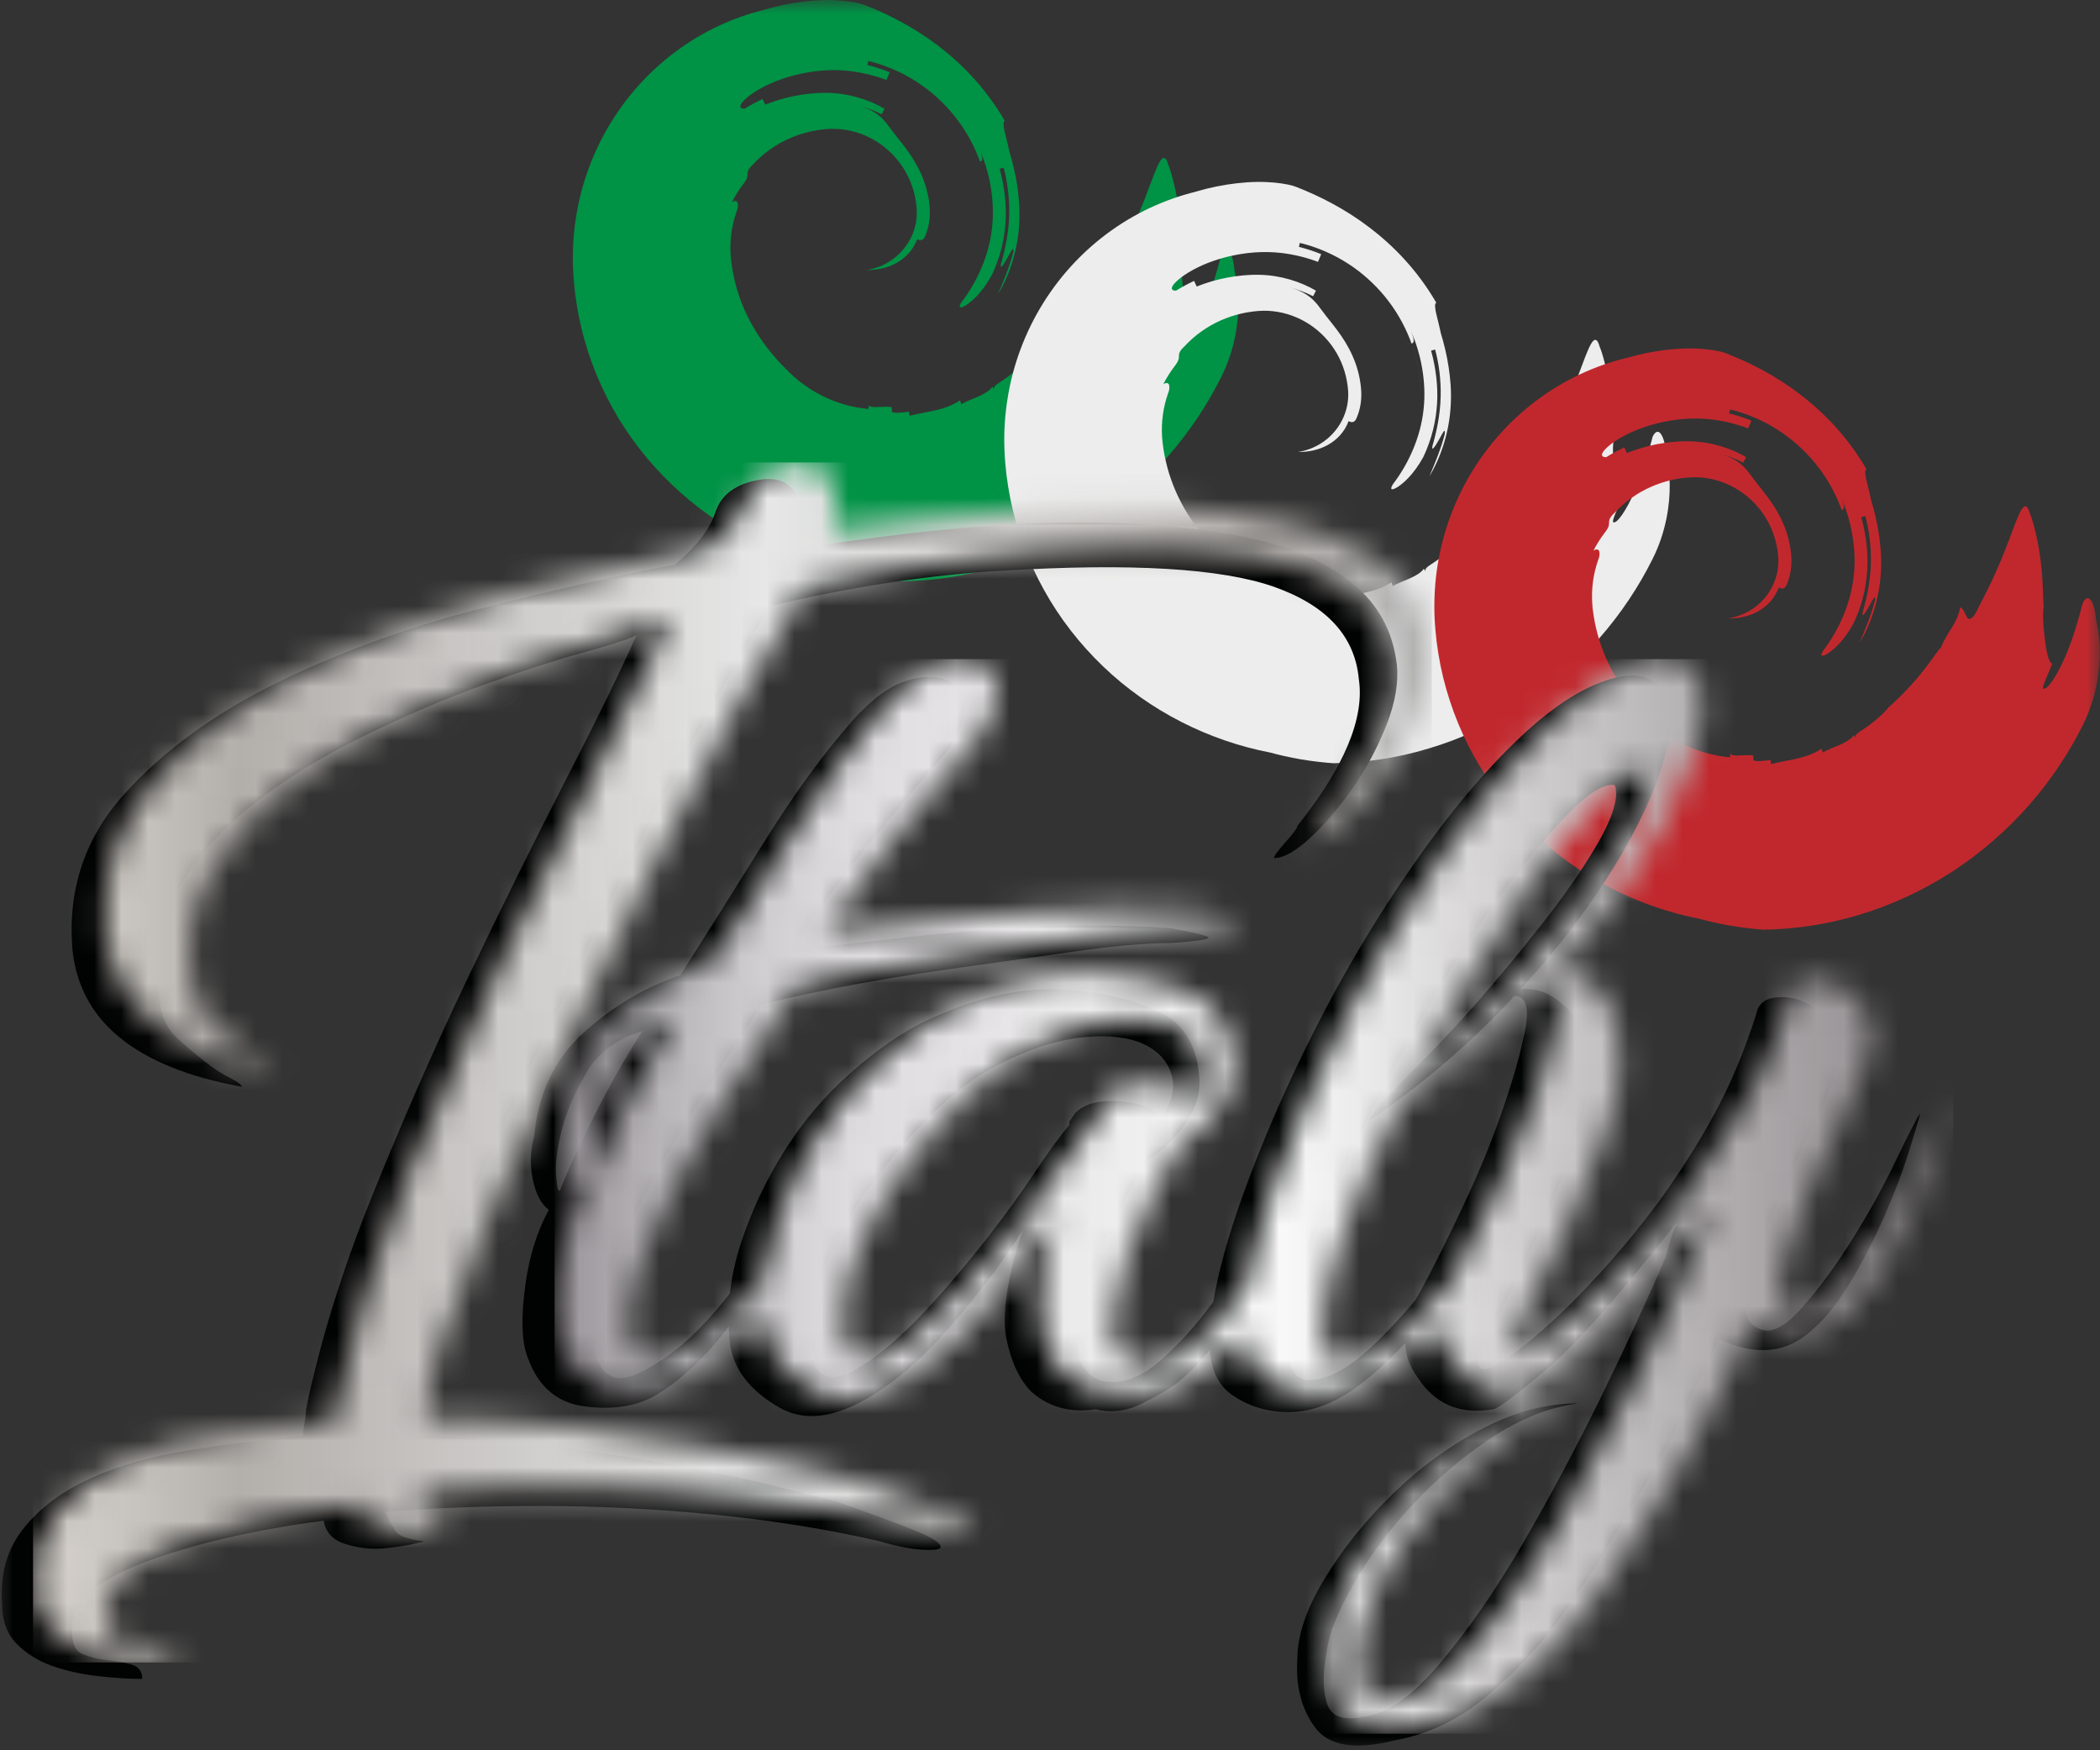
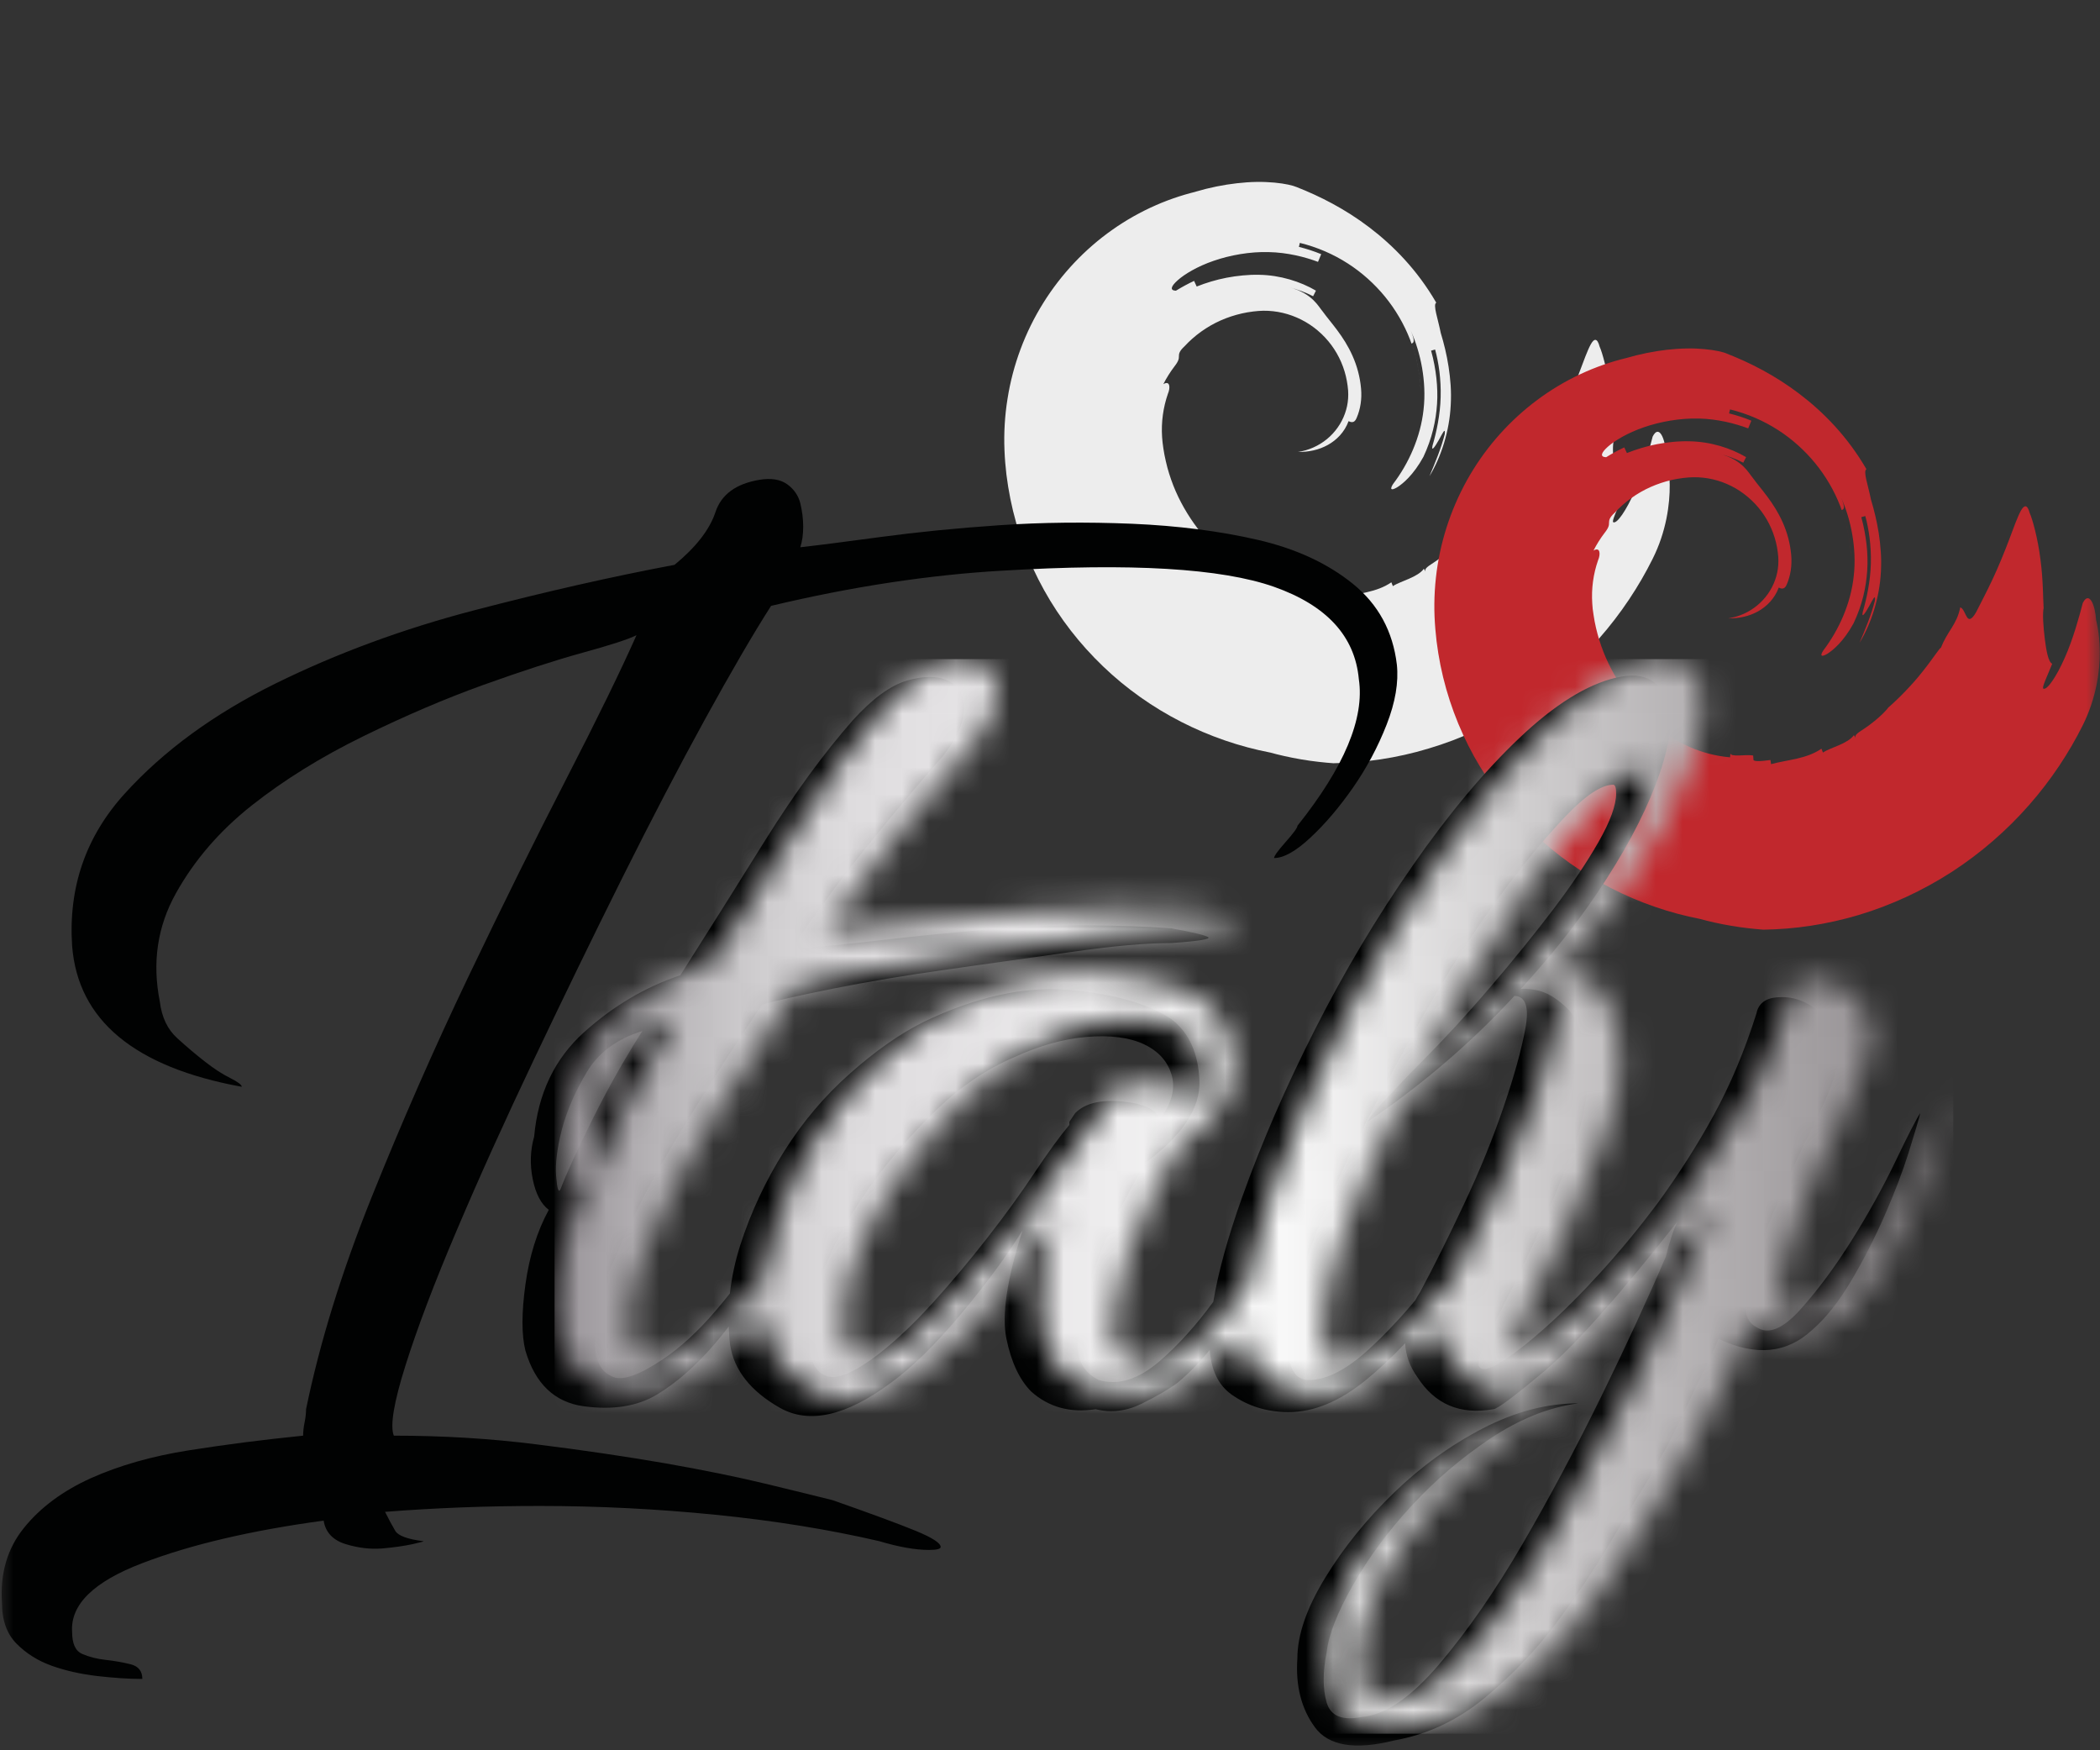
<svg xmlns="http://www.w3.org/2000/svg" width="78" height="65" viewBox="0 0 78 65" fill="none">
  <rect x="0" y="0" width="78" height="65" fill="#333333" stroke="none" />
  <mask id="mask0_0_72" style="mask-type:luminance" maskUnits="userSpaceOnUse" x="0" y="0" width="78" height="65">
    <path d="M78 0H0V65H78V0Z" fill="white" />
  </mask>
  <g mask="url(#mask0_0_72)">
-     <path d="M27.037 0.876C27.558 0.634 28.097 0.446 28.652 0.303C27.463 0.555 26.305 1.058 25.29 1.776C24.271 2.494 23.393 3.423 22.724 4.496C22.055 5.567 21.597 6.785 21.398 8.047C21.296 8.678 21.259 9.318 21.284 9.954C21.297 10.278 21.324 10.571 21.358 10.872C21.395 11.172 21.444 11.47 21.503 11.769C21.742 12.955 22.169 14.106 22.756 15.158C23.341 16.213 24.089 17.169 24.951 17.993C26.672 19.646 28.869 20.75 31.163 21.192C31.445 21.271 31.876 21.373 32.316 21.447C32.755 21.521 33.202 21.566 33.502 21.588C33.806 21.582 34.086 21.57 34.375 21.546C34.665 21.523 34.959 21.488 35.255 21.444C35.845 21.355 36.446 21.221 37.044 21.044C38.239 20.686 39.419 20.143 40.496 19.444C41.577 18.746 42.551 17.895 43.371 16.96C44.192 16.025 44.858 15.01 45.362 13.997C45.871 12.981 46.004 11.961 45.995 11.246C45.986 10.526 45.856 10.092 45.859 10.092C45.827 9.534 45.6 8.985 45.362 9.458C45.235 9.95 45.003 10.806 44.693 11.494C44.389 12.186 44.036 12.709 43.899 12.639C43.831 12.604 44.048 12.169 44.228 11.715C44.085 11.656 44.008 11.234 43.952 10.788C43.897 10.34 43.861 9.866 43.909 9.647C43.887 9.408 43.895 8.604 43.788 7.831C43.693 7.055 43.487 6.319 43.391 6.116C43.306 5.794 43.191 5.804 43.065 6.028C42.939 6.255 42.799 6.648 42.623 7.114C42.448 7.578 42.237 8.1 42.012 8.574C41.792 9.05 41.56 9.48 41.398 9.804C41.215 10.123 41.122 10.085 41.051 9.969C40.981 9.851 40.921 9.654 40.811 9.62C40.746 9.952 40.619 10.177 40.488 10.391C40.353 10.607 40.215 10.814 40.092 11.125C40.056 11.105 39.794 11.529 39.408 12.01C39.028 12.497 38.509 13.02 38.138 13.341C38.138 13.341 38.091 13.41 37.947 13.556C37.8 13.702 37.557 13.926 37.142 14.193C36.865 14.369 36.9 14.431 36.941 14.498L36.861 14.364C36.759 14.514 36.54 14.637 36.313 14.736C36.086 14.837 35.851 14.916 35.712 15.013L35.655 14.869C35.379 15.059 35.066 15.163 34.747 15.238C34.426 15.312 34.102 15.357 33.783 15.443L33.761 15.288C33.601 15.312 33.44 15.329 33.319 15.33C33.202 15.33 33.13 15.316 33.127 15.277L33.119 15.123C32.971 15.091 32.76 15.114 32.583 15.117C32.406 15.123 32.265 15.108 32.272 15.031L32.258 15.186C31.688 15.136 31.203 14.996 30.78 14.81C30.357 14.627 29.995 14.398 29.663 14.138C28.805 13.406 28.014 12.435 27.555 11.271C27.442 10.981 27.346 10.68 27.276 10.369C27.24 10.213 27.211 10.055 27.186 9.896L27.157 9.672C27.149 9.603 27.142 9.536 27.139 9.468C27.102 8.921 27.177 8.375 27.356 7.864C27.448 7.65 27.441 7.355 27.185 7.507C27.302 7.278 27.441 7.055 27.598 6.85C27.758 6.646 27.763 6.563 27.763 6.473C27.767 6.386 27.767 6.292 27.97 6.106C28.342 5.702 28.799 5.372 29.309 5.147C29.562 5.034 29.829 4.945 30.103 4.884C30.242 4.853 30.38 4.829 30.522 4.812C30.662 4.794 30.773 4.786 30.898 4.785C31.386 4.779 31.871 4.892 32.308 5.114C32.747 5.335 33.134 5.664 33.425 6.057C33.718 6.45 33.912 6.904 34.001 7.383C34.023 7.502 34.039 7.628 34.048 7.746C34.055 7.845 34.055 7.943 34.048 8.04C34.034 8.234 33.995 8.422 33.93 8.604C33.8 8.968 33.563 9.302 33.26 9.55C32.955 9.8 32.594 9.964 32.187 10.03C32.598 10.03 32.961 9.95 33.293 9.769C33.62 9.587 33.914 9.294 34.066 8.884C34.134 8.915 34.278 8.986 34.365 8.764C34.506 8.435 34.563 8.059 34.531 7.679C34.493 7.241 34.376 6.826 34.213 6.46C33.886 5.719 33.386 5.204 33.115 4.826C33.017 4.709 32.933 4.562 32.761 4.391C32.588 4.226 32.32 4.031 31.854 3.913C32.163 3.991 32.464 4.1 32.748 4.244L32.853 4.038C32.269 3.696 31.52 3.463 30.74 3.448C30.642 3.446 30.546 3.447 30.447 3.451C30.343 3.455 30.241 3.464 30.138 3.472C29.935 3.49 29.733 3.52 29.536 3.558C29.142 3.635 28.766 3.749 28.422 3.886L28.325 3.678C28.093 3.784 27.868 3.906 27.65 4.04C27.416 4.031 27.459 3.881 27.714 3.652C27.968 3.428 28.445 3.139 29.053 2.93C29.66 2.72 30.402 2.587 31.095 2.605C31.793 2.621 32.446 2.789 32.928 2.97L33.045 2.685C32.776 2.574 32.5 2.484 32.218 2.414L32.255 2.265C33.559 2.588 34.634 3.31 35.413 4.26C36.191 5.21 36.685 6.41 36.742 7.758C36.735 7.532 36.704 7.198 36.638 6.866C36.575 6.537 36.478 6.214 36.4 6.003C36.47 5.979 36.555 5.949 36.374 5.524C36.564 5.945 36.708 6.415 36.793 6.909C36.878 7.402 36.907 7.928 36.849 8.447C36.739 9.489 36.289 10.468 35.718 11.217C35.587 11.417 35.639 11.475 35.862 11.345C36.076 11.214 36.476 10.88 36.843 10.207C37.168 9.516 37.307 8.88 37.349 8.246C37.369 7.931 37.359 7.605 37.324 7.284C37.288 6.961 37.228 6.625 37.13 6.267L37.277 6.227C37.346 6.47 37.4 6.751 37.437 7.049C37.474 7.342 37.493 7.667 37.484 7.993C37.467 8.646 37.329 9.286 37.183 9.791C37.127 10.048 37.279 9.829 37.413 9.587C37.549 9.348 37.664 9.088 37.636 9.365C37.497 9.905 37.286 10.413 37.066 10.933C37.501 10.215 37.813 9.255 37.858 8.278C37.871 8.033 37.87 7.79 37.853 7.55C37.837 7.308 37.81 7.09 37.778 6.865C37.708 6.421 37.604 5.998 37.487 5.611C37.383 5.081 37.187 4.562 37.32 4.486C36.617 3.276 35.727 2.368 34.827 1.684C33.922 0.999 32.997 0.534 32.142 0.196C32.001 0.135 31.705 0.064 31.309 0.027C31.112 0.009 30.89 -0.002 30.65 0.002C30.412 0.006 30.153 0.024 29.912 0.052C29.417 0.107 28.888 0.214 28.391 0.362C27.893 0.509 27.426 0.696 27.037 0.876Z" fill="#009245" />
-   </g>
+     </g>
  <mask id="mask1_0_72" style="mask-type:luminance" maskUnits="userSpaceOnUse" x="0" y="0" width="78" height="65">
    <path d="M78 0H0V65H78V0Z" fill="white" />
  </mask>
  <g mask="url(#mask1_0_72)">
    <path d="M43.062 7.633C43.582 7.391 44.122 7.203 44.676 7.06C43.487 7.312 42.331 7.816 41.315 8.534C40.297 9.25 39.417 10.181 38.749 11.253C38.08 12.325 37.622 13.541 37.423 14.805C37.321 15.435 37.283 16.077 37.309 16.713C37.321 17.037 37.347 17.328 37.382 17.63C37.42 17.93 37.468 18.229 37.528 18.526C37.766 19.713 38.194 20.863 38.78 21.915C39.366 22.971 40.113 23.926 40.974 24.75C42.696 26.403 44.893 27.508 47.186 27.949C47.469 28.028 47.9 28.129 48.34 28.203C48.779 28.278 49.226 28.323 49.524 28.344C49.829 28.338 50.109 28.327 50.398 28.302C50.687 28.28 50.981 28.245 51.277 28.2C51.868 28.111 52.468 27.978 53.065 27.797C54.261 27.442 55.442 26.899 56.52 26.199C57.599 25.5 58.573 24.65 59.392 23.715C60.214 22.781 60.881 21.765 61.384 20.753C61.893 19.737 62.026 18.717 62.018 18.003C62.008 17.283 61.878 16.849 61.881 16.849C61.85 16.291 61.622 15.739 61.384 16.215C61.259 16.707 61.025 17.561 60.715 18.25C60.411 18.943 60.058 19.464 59.922 19.394C59.853 19.36 60.071 18.924 60.25 18.47C60.108 18.412 60.03 17.99 59.974 17.544C59.92 17.097 59.885 16.622 59.931 16.402C59.91 16.164 59.918 15.359 59.813 14.587C59.717 13.81 59.51 13.075 59.414 12.872C59.33 12.549 59.213 12.56 59.088 12.784C58.963 13.01 58.822 13.403 58.646 13.87C58.472 14.335 58.259 14.855 58.037 15.33C57.814 15.806 57.584 16.235 57.422 16.56C57.239 16.879 57.144 16.841 57.073 16.725C57.003 16.607 56.945 16.411 56.835 16.376C56.77 16.708 56.643 16.931 56.51 17.146C56.377 17.361 56.239 17.57 56.115 17.881C56.08 17.861 55.818 18.285 55.431 18.766C55.05 19.252 54.531 19.776 54.162 20.098C54.162 20.098 54.115 20.167 53.97 20.313C53.824 20.457 53.58 20.682 53.167 20.949C52.889 21.124 52.925 21.187 52.964 21.254L52.886 21.121C52.783 21.271 52.565 21.393 52.336 21.492C52.109 21.593 51.875 21.672 51.735 21.768L51.679 21.625C51.404 21.815 51.09 21.919 50.77 21.993C50.451 22.067 50.127 22.113 49.808 22.198L49.786 22.044C49.625 22.068 49.464 22.085 49.342 22.086C49.226 22.085 49.156 22.072 49.153 22.034L49.14 21.878C48.996 21.849 48.785 21.871 48.608 21.876C48.431 21.881 48.29 21.867 48.297 21.79L48.283 21.945C47.713 21.894 47.227 21.753 46.805 21.568C46.382 21.384 46.019 21.156 45.687 20.896C44.829 20.165 44.038 19.194 43.58 18.029C43.467 17.738 43.371 17.439 43.302 17.128C43.265 16.973 43.235 16.816 43.211 16.655L43.181 16.43C43.174 16.362 43.167 16.293 43.163 16.224C43.128 15.678 43.203 15.133 43.38 14.622C43.473 14.409 43.466 14.114 43.21 14.266C43.326 14.036 43.466 13.814 43.623 13.607C43.782 13.403 43.788 13.32 43.788 13.231C43.791 13.145 43.791 13.049 43.994 12.863C44.367 12.459 44.824 12.13 45.333 11.903C45.587 11.79 45.853 11.703 46.128 11.64C46.267 11.609 46.405 11.585 46.546 11.568C46.685 11.55 46.797 11.543 46.922 11.54C47.411 11.534 47.895 11.649 48.334 11.871C48.771 12.09 49.158 12.42 49.449 12.812C49.741 13.207 49.937 13.66 50.025 14.14C50.047 14.258 50.064 14.386 50.073 14.503C50.079 14.602 50.079 14.699 50.073 14.795C50.06 14.99 50.02 15.179 49.954 15.361C49.825 15.725 49.589 16.059 49.286 16.307C48.979 16.557 48.619 16.721 48.211 16.785C48.622 16.787 48.985 16.708 49.317 16.525C49.644 16.344 49.94 16.05 50.09 15.64C50.158 15.673 50.303 15.743 50.39 15.519C50.532 15.191 50.588 14.816 50.554 14.436C50.517 13.999 50.401 13.582 50.237 13.216C49.911 12.475 49.411 11.961 49.14 11.582C49.041 11.464 48.958 11.316 48.784 11.147C48.613 10.982 48.345 10.786 47.88 10.669C48.188 10.746 48.488 10.855 48.773 11.001L48.878 10.794C48.298 10.453 47.547 10.218 46.767 10.205C46.669 10.202 46.574 10.204 46.472 10.207C46.37 10.211 46.268 10.218 46.165 10.228C45.961 10.246 45.761 10.276 45.564 10.313C45.17 10.388 44.793 10.504 44.448 10.641L44.352 10.431C44.12 10.54 43.896 10.662 43.677 10.796C43.444 10.787 43.487 10.636 43.742 10.409C43.996 10.182 44.472 9.894 45.081 9.685C45.687 9.475 46.429 9.342 47.121 9.362C47.82 9.376 48.474 9.544 48.955 9.725L49.073 9.439C48.804 9.329 48.528 9.239 48.245 9.169L48.28 9.02C49.587 9.342 50.661 10.066 51.441 11.015C52.218 11.966 52.712 13.166 52.769 14.514C52.762 14.288 52.73 13.952 52.664 13.621C52.603 13.291 52.505 12.97 52.428 12.758C52.496 12.735 52.582 12.703 52.402 12.28C52.589 12.699 52.735 13.17 52.821 13.665C52.905 14.158 52.935 14.684 52.876 15.202C52.765 16.244 52.315 17.223 51.744 17.973C51.615 18.172 51.665 18.231 51.888 18.101C52.102 17.97 52.503 17.636 52.871 16.963C53.194 16.271 53.333 15.635 53.376 15.002C53.397 14.685 53.386 14.36 53.351 14.039C53.315 13.717 53.255 13.38 53.155 13.022L53.304 12.98C53.371 13.226 53.428 13.506 53.465 13.802C53.5 14.097 53.52 14.422 53.51 14.748C53.494 15.4 53.357 16.04 53.209 16.544C53.152 16.804 53.305 16.583 53.441 16.341C53.577 16.102 53.69 15.843 53.663 16.12C53.524 16.659 53.313 17.168 53.093 17.687C53.528 16.969 53.839 16.009 53.885 15.031C53.898 14.787 53.897 14.544 53.881 14.303C53.864 14.062 53.839 13.843 53.804 13.618C53.736 13.174 53.632 12.752 53.514 12.366C53.409 11.834 53.215 11.315 53.347 11.241C52.645 10.03 51.755 9.123 50.853 8.438C49.948 7.752 49.025 7.288 48.169 6.95C48.026 6.888 47.733 6.818 47.335 6.781C47.139 6.763 46.916 6.753 46.678 6.756C46.44 6.759 46.181 6.778 45.939 6.806C45.443 6.862 44.916 6.968 44.419 7.116C43.918 7.267 43.451 7.452 43.062 7.633Z" fill="#EDEDED" />
  </g>
  <mask id="mask2_0_72" style="mask-type:luminance" maskUnits="userSpaceOnUse" x="0" y="0" width="78" height="65">
    <path d="M78 0H0V65H78V0Z" fill="white" />
  </mask>
  <g mask="url(#mask2_0_72)">
    <path d="M59.037 13.812C59.558 13.571 60.097 13.381 60.651 13.24C59.462 13.492 58.305 13.995 57.289 14.714C56.272 15.432 55.393 16.36 54.724 17.433C54.056 18.505 53.598 19.723 53.397 20.985C53.296 21.616 53.258 22.257 53.283 22.893C53.297 23.217 53.323 23.509 53.358 23.81C53.395 24.11 53.444 24.41 53.503 24.706C53.743 25.893 54.169 27.042 54.754 28.096C55.342 29.151 56.087 30.106 56.949 30.931C58.671 32.582 60.868 33.688 63.16 34.13C63.444 34.21 63.874 34.311 64.314 34.383C64.753 34.459 65.199 34.502 65.5 34.525C65.802 34.52 66.083 34.506 66.373 34.483C66.663 34.459 66.955 34.425 67.252 34.38C67.844 34.29 68.443 34.157 69.041 33.979C70.235 33.621 71.417 33.076 72.495 32.38C73.573 31.681 74.548 30.83 75.367 29.895C76.188 28.962 76.856 27.946 77.36 26.933C77.867 25.917 78.002 24.898 77.992 24.183C77.983 23.463 77.853 23.03 77.855 23.03C77.825 22.471 77.597 21.92 77.36 22.395C77.233 22.886 76.999 23.741 76.69 24.431C76.386 25.123 76.033 25.643 75.896 25.574C75.828 25.54 76.044 25.105 76.225 24.649C76.082 24.593 76.005 24.17 75.949 23.724C75.896 23.275 75.859 22.8 75.906 22.581C75.886 22.344 75.893 21.539 75.787 20.766C75.691 19.989 75.484 19.254 75.389 19.053C75.304 18.73 75.189 18.74 75.062 18.964C74.938 19.191 74.796 19.583 74.622 20.049C74.446 20.513 74.234 21.035 74.011 21.51C73.789 21.985 73.559 22.414 73.397 22.738C73.212 23.057 73.119 23.019 73.05 22.904C72.978 22.786 72.921 22.589 72.809 22.555C72.745 22.886 72.618 23.111 72.486 23.326C72.351 23.541 72.213 23.748 72.089 24.059C72.056 24.041 71.792 24.464 71.406 24.945C71.026 25.431 70.507 25.955 70.137 26.276C70.137 26.276 70.089 26.346 69.945 26.492C69.798 26.636 69.554 26.86 69.141 27.128C68.863 27.303 68.899 27.365 68.938 27.434L68.86 27.3C68.758 27.45 68.539 27.573 68.312 27.671C68.084 27.772 67.849 27.85 67.71 27.948L67.654 27.804C67.379 27.994 67.064 28.098 66.745 28.172C66.426 28.245 66.102 28.293 65.782 28.378L65.76 28.224C65.6 28.245 65.439 28.265 65.317 28.266C65.201 28.265 65.131 28.252 65.128 28.214L65.118 28.059C64.972 28.029 64.762 28.053 64.585 28.056C64.408 28.061 64.266 28.047 64.274 27.972L64.26 28.125C63.69 28.074 63.205 27.934 62.781 27.75C62.357 27.566 61.996 27.336 61.664 27.075C60.806 26.345 60.015 25.375 59.557 24.211C59.444 23.919 59.349 23.619 59.278 23.308C59.242 23.154 59.212 22.996 59.189 22.835L59.157 22.611C59.151 22.543 59.144 22.474 59.141 22.406C59.105 21.86 59.179 21.315 59.358 20.803C59.451 20.59 59.443 20.293 59.187 20.447C59.303 20.217 59.443 19.994 59.6 19.789C59.761 19.585 59.764 19.502 59.764 19.412C59.768 19.326 59.768 19.23 59.972 19.044C60.345 18.641 60.801 18.311 61.31 18.085C61.564 17.973 61.83 17.884 62.106 17.821C62.243 17.791 62.382 17.768 62.524 17.75C62.664 17.733 62.774 17.726 62.899 17.723C63.388 17.717 63.872 17.83 64.31 18.052C64.748 18.273 65.135 18.602 65.426 18.994C65.718 19.388 65.914 19.842 66.003 20.322C66.025 20.441 66.041 20.567 66.05 20.683C66.056 20.784 66.056 20.881 66.05 20.978C66.036 21.174 65.997 21.362 65.931 21.543C65.802 21.907 65.566 22.24 65.263 22.488C64.958 22.738 64.596 22.902 64.188 22.966C64.599 22.967 64.962 22.889 65.295 22.706C65.621 22.525 65.916 22.23 66.068 21.821C66.135 21.853 66.28 21.925 66.367 21.701C66.509 21.372 66.564 20.997 66.531 20.617C66.494 20.179 66.378 19.763 66.214 19.398C65.887 18.656 65.387 18.141 65.117 17.764C65.018 17.646 64.935 17.499 64.762 17.329C64.59 17.163 64.322 16.967 63.856 16.851C64.165 16.927 64.465 17.037 64.75 17.182L64.855 16.977C64.275 16.635 63.524 16.4 62.744 16.388C62.647 16.385 62.55 16.386 62.452 16.39C62.347 16.393 62.245 16.4 62.143 16.41C61.941 16.429 61.737 16.458 61.541 16.496C61.147 16.572 60.772 16.688 60.428 16.825L60.33 16.615C60.099 16.722 59.874 16.845 59.656 16.98C59.421 16.97 59.464 16.819 59.719 16.591C59.973 16.364 60.45 16.077 61.058 15.868C61.664 15.657 62.407 15.525 63.1 15.543C63.798 15.559 64.451 15.728 64.933 15.909L65.05 15.623C64.783 15.512 64.505 15.422 64.223 15.353L64.259 15.204C65.564 15.526 66.638 16.249 67.418 17.198C68.196 18.149 68.691 19.349 68.747 20.697C68.741 20.47 68.709 20.136 68.643 19.805C68.581 19.473 68.483 19.153 68.405 18.942C68.475 18.918 68.56 18.887 68.379 18.464C68.568 18.883 68.713 19.354 68.798 19.849C68.883 20.34 68.913 20.867 68.854 21.385C68.745 22.427 68.293 23.405 67.723 24.156C67.593 24.354 67.642 24.414 67.866 24.284C68.081 24.152 68.482 23.818 68.848 23.145C69.174 22.453 69.312 21.818 69.354 21.185C69.374 20.869 69.365 20.542 69.329 20.222C69.291 19.899 69.233 19.563 69.134 19.205L69.282 19.164C69.351 19.409 69.405 19.688 69.443 19.986C69.479 20.28 69.498 20.606 69.489 20.932C69.472 21.584 69.334 22.224 69.188 22.728C69.132 22.987 69.283 22.767 69.418 22.524C69.554 22.284 69.668 22.026 69.641 22.304C69.502 22.843 69.29 23.352 69.069 23.871C69.505 23.153 69.816 22.192 69.863 21.215C69.876 20.971 69.875 20.727 69.858 20.488C69.842 20.246 69.816 20.027 69.782 19.802C69.713 19.359 69.609 18.936 69.492 18.55C69.388 18.018 69.192 17.499 69.325 17.425C68.622 16.214 67.732 15.307 66.83 14.623C65.927 13.937 65.003 13.471 64.146 13.135C64.006 13.071 63.71 13.002 63.315 12.966C63.117 12.947 62.895 12.936 62.655 12.941C62.418 12.944 62.158 12.963 61.917 12.989C61.421 13.046 60.893 13.152 60.396 13.299C59.893 13.447 59.425 13.632 59.037 13.812Z" fill="#C1282D" />
  </g>
  <mask id="mask3_0_72" style="mask-type:luminance" maskUnits="userSpaceOnUse" x="0" y="0" width="78" height="65">
    <path d="M78 0H0V65H78V0Z" fill="white" />
  </mask>
  <g mask="url(#mask3_0_72)">
    <path d="M34.016 56.852C33.4 56.599 32.369 56.217 30.921 55.71C30.34 55.564 29.526 55.366 28.476 55.111C27.426 54.856 26.177 54.602 24.729 54.346C23.28 54.096 21.688 53.858 19.949 53.642C18.212 53.421 16.438 53.316 14.628 53.316C14.482 52.952 14.628 52.08 15.063 50.702C15.498 49.323 16.13 47.651 16.964 45.693C17.795 43.733 18.756 41.61 19.842 39.324C20.929 37.037 22.014 34.804 23.101 32.626C24.187 30.449 25.219 28.472 26.196 26.692C27.174 24.915 27.988 23.518 28.64 22.5C30.16 22.138 31.645 21.847 33.093 21.629C34.541 21.412 35.917 21.267 37.221 21.194C42 20.904 45.367 21.104 47.323 21.793C49.276 22.484 50.326 23.626 50.471 25.222C50.689 26.675 49.928 28.49 48.191 30.666C48.191 30.74 48.045 30.939 47.756 31.265C47.465 31.592 47.322 31.793 47.322 31.865C47.682 31.865 48.135 31.611 48.678 31.102C49.222 30.596 49.746 29.978 50.254 29.251C50.758 28.527 51.176 27.746 51.503 26.911C51.829 26.077 51.953 25.332 51.883 24.679C51.736 23.445 51.194 22.447 50.254 21.684C49.311 20.921 48.135 20.377 46.724 20.05C45.31 19.724 43.753 19.524 42.054 19.451C40.352 19.381 38.703 19.397 37.111 19.506C35.518 19.614 34.051 19.762 32.712 19.942C31.371 20.123 30.377 20.251 29.726 20.323C29.796 20.105 29.833 19.852 29.833 19.56C29.833 19.271 29.796 18.981 29.726 18.689C29.652 18.4 29.489 18.164 29.236 17.982C28.982 17.802 28.639 17.747 28.205 17.819C27.336 17.965 26.793 18.362 26.575 19.016C26.358 19.67 25.849 20.323 25.054 20.976C22.736 21.412 20.258 21.974 17.615 22.664C14.97 23.354 12.51 24.262 10.228 25.386C7.948 26.512 6.083 27.874 4.635 29.47C3.186 31.065 2.534 32.953 2.679 35.131C2.896 37.89 4.997 39.633 8.98 40.36C8.98 40.286 8.834 40.178 8.544 40.031C8.253 39.887 7.947 39.688 7.621 39.432C7.295 39.179 6.951 38.89 6.589 38.561C6.225 38.233 6.008 37.782 5.937 37.2C5.647 35.749 5.845 34.407 6.536 33.17C7.224 31.938 8.164 30.848 9.359 29.905C10.553 28.963 11.929 28.108 13.487 27.346C15.043 26.584 16.528 25.949 17.941 25.44C19.353 24.933 20.582 24.533 21.633 24.242C22.682 23.954 23.352 23.736 23.641 23.589C23.061 24.897 22.193 26.676 21.035 28.925C19.876 31.175 18.662 33.626 17.396 36.274C16.128 38.925 14.935 41.647 13.811 44.441C12.688 47.236 11.875 49.869 11.368 52.334C11.368 52.48 11.349 52.645 11.313 52.825C11.276 53.006 11.259 53.169 11.259 53.316C9.81 53.462 8.398 53.642 7.023 53.859C5.646 54.076 4.434 54.422 3.385 54.891C2.334 55.365 1.501 55.982 0.888 56.743C0.273 57.505 3.61353e-06 58.431 0.073 59.52C0.073 60.173 0.254 60.68 0.617 61.044C0.978 61.407 1.413 61.68 1.92 61.861C2.425 62.041 2.987 62.169 3.604 62.242C4.217 62.312 4.779 62.351 5.287 62.351C5.287 62.06 5.14 61.878 4.852 61.806C4.561 61.734 4.254 61.68 3.928 61.643C3.603 61.608 3.313 61.534 3.059 61.424C2.805 61.317 2.679 61.045 2.679 60.609C2.607 59.593 3.476 58.74 5.287 58.05C7.095 57.358 9.341 56.834 12.021 56.471C12.092 56.907 12.364 57.196 12.836 57.343C13.306 57.487 13.759 57.54 14.194 57.505C14.628 57.468 15.007 57.413 15.333 57.343C15.66 57.269 15.785 57.234 15.714 57.234C15.134 57.16 14.79 57.032 14.682 56.852C14.573 56.671 14.446 56.434 14.302 56.145C15.241 56.072 16.185 56.018 17.126 55.981C18.066 55.945 19.044 55.927 20.058 55.927C22.231 55.927 24.403 56.037 26.575 56.254C28.748 56.471 30.773 56.798 32.658 57.234C33.381 57.45 33.997 57.56 34.504 57.56C34.793 57.56 34.939 57.523 34.939 57.45C34.939 57.305 34.63 57.106 34.016 56.852Z" fill="#010202" />
  </g>
  <mask id="mask4_0_72" style="mask-type:luminance" maskUnits="userSpaceOnUse" x="0" y="0" width="78" height="65">
    <path d="M78 0H0V65H78V0Z" fill="white" />
  </mask>
  <g mask="url(#mask4_0_72)">
    <path d="M70.4 43.133C69.928 44.115 69.385 45.093 68.77 46.072C68.154 47.054 67.521 47.908 66.869 48.633C66.216 49.36 65.676 49.577 65.24 49.286C64.805 49.069 64.713 48.508 64.968 47.6C65.221 46.693 65.566 45.73 66 44.715C66.436 43.697 66.887 42.718 67.359 41.775C67.828 40.831 68.1 40.178 68.173 39.814C68.389 39.234 68.37 38.724 68.117 38.291C67.863 37.854 67.556 37.525 67.195 37.31C66.831 37.092 66.435 37.001 66 37.038C65.565 37.074 65.311 37.275 65.239 37.637C64.804 39.016 64.278 40.268 63.664 41.392C63.049 42.519 62.342 43.624 61.546 44.715C60.895 45.583 60.206 46.42 59.482 47.218C58.757 48.017 58.069 48.705 57.418 49.286C56.767 49.867 56.205 50.304 55.735 50.593C55.265 50.883 54.994 50.92 54.921 50.702V50.593C54.921 50.376 55.137 49.851 55.572 49.012C56.007 48.18 56.477 47.218 56.984 46.129C57.491 45.038 57.963 43.914 58.397 42.753C58.832 41.594 59.011 40.575 58.94 39.704C58.867 38.615 58.631 37.871 58.234 37.471C57.835 37.073 57.437 36.837 57.04 36.764C56.836 36.727 56.654 36.714 56.488 36.724C57.585 35.528 58.531 34.344 59.321 33.17C60.299 31.718 61.022 30.376 61.494 29.14C61.963 27.908 62.125 26.963 61.982 26.31C61.764 25.294 61.113 24.912 60.027 25.167C58.94 25.422 57.746 26.165 56.442 27.399C55.139 28.634 53.816 30.213 52.477 32.137C51.137 34.06 49.925 36.092 48.84 38.234C47.752 40.375 46.849 42.463 46.124 44.495C45.599 45.971 45.247 47.252 45.065 48.346C44.432 49.211 43.772 49.943 43.084 50.538C42.288 51.229 41.526 51.464 40.803 51.246C40.223 50.955 39.971 50.447 40.042 49.721C40.114 48.996 40.296 48.196 40.585 47.325C40.874 46.454 41.218 45.637 41.617 44.875C42.014 44.113 42.324 43.551 42.541 43.188C43.916 42.171 44.586 41.155 44.55 40.138C44.512 39.122 44.169 38.36 43.518 37.853C42.65 37.273 41.382 36.911 39.717 36.763C38.049 36.618 36.241 37.017 34.285 37.961C33.417 38.397 32.511 39.031 31.571 39.867C30.629 40.7 29.814 41.661 29.128 42.752C28.44 43.841 27.896 45.002 27.497 46.236C27.304 46.838 27.176 47.438 27.11 48.038C26.935 48.257 26.756 48.473 26.574 48.687C25.922 49.447 25.27 50.046 24.618 50.481C23.749 51.065 23.135 51.282 22.773 51.135C22.409 50.99 22.192 50.683 22.121 50.21C22.047 49.738 22.083 49.176 22.23 48.523C22.373 47.87 22.556 47.325 22.773 46.888C23.351 45.439 24.184 43.824 25.27 42.043C26.357 40.266 27.369 38.688 28.311 37.308C28.817 37.162 29.705 36.964 30.972 36.709C32.238 36.456 33.651 36.218 35.208 36C36.764 35.783 38.305 35.565 39.825 35.348C41.346 35.13 42.576 35.021 43.517 35.021C44.531 34.95 44.983 34.875 44.875 34.802C44.766 34.732 44.313 34.622 43.517 34.477C42.576 34.405 41.508 34.366 40.314 34.366C39.119 34.366 37.87 34.423 36.566 34.53C35.263 34.64 33.995 34.767 32.765 34.91C31.532 35.056 30.411 35.167 29.397 35.239C30.337 33.861 31.262 32.607 32.167 31.482C33.072 30.357 34.031 29.213 35.046 28.052C35.552 27.398 35.807 26.819 35.807 26.309C35.807 25.803 35.605 25.457 35.208 25.275C34.81 25.095 34.303 25.095 33.688 25.275C33.072 25.457 32.403 25.946 31.679 26.745C30.592 27.98 29.507 29.468 28.42 31.208C27.334 32.952 26.284 34.621 25.27 36.218C23.968 36.653 22.773 37.362 21.686 38.341C20.599 39.322 19.984 40.611 19.84 42.207C19.696 42.716 19.677 43.242 19.786 43.786C19.895 44.33 20.095 44.713 20.383 44.93C19.948 45.729 19.66 46.655 19.515 47.706C19.37 48.76 19.37 49.575 19.515 50.157C19.878 51.389 20.601 52.079 21.687 52.225C22.774 52.37 23.678 52.225 24.401 51.79C25.125 51.352 25.831 50.736 26.52 49.938C26.707 49.721 26.89 49.496 27.068 49.265C27.077 49.489 27.09 49.715 27.117 49.938C27.263 50.882 27.878 51.663 28.964 52.28C30.049 52.896 31.425 52.589 33.092 51.352C33.887 50.773 34.756 49.921 35.698 48.793C36.638 47.669 37.399 46.635 37.98 45.691C37.399 47.506 37.2 48.849 37.382 49.72C37.561 50.59 37.871 51.245 38.304 51.68C38.958 52.262 39.752 52.478 40.694 52.333C41.273 52.478 41.852 52.406 42.433 52.116C43.011 51.827 43.446 51.572 43.736 51.352C44.16 51.002 44.561 50.592 44.933 50.13C44.988 50.887 45.257 51.442 45.744 51.789C46.36 52.224 47.067 52.441 47.862 52.441C48.803 52.441 49.763 52.043 50.741 51.245C51.24 50.838 51.723 50.382 52.192 49.882C52.21 50.324 52.359 50.739 52.641 51.135C53.292 52.153 54.233 52.55 55.465 52.333C55.608 52.333 56.243 51.86 57.365 50.918C58.487 49.976 60.135 48.123 62.307 45.365C62.161 45.656 62.018 46.09 61.873 46.67C61.221 48.195 60.424 49.92 59.484 51.843C58.541 53.765 57.563 55.599 56.551 57.34C55.536 59.084 54.505 60.571 53.455 61.805C52.406 63.039 51.445 63.692 50.577 63.764C49.854 63.908 49.42 63.727 49.274 63.221C49.129 62.712 49.129 62.095 49.274 61.369C49.347 60.716 49.673 59.881 50.252 58.867C50.831 57.848 51.554 56.868 52.424 55.926C53.292 54.984 54.269 54.148 55.357 53.421C56.442 52.697 57.529 52.262 58.615 52.116C57.456 52.116 56.281 52.425 55.085 53.042C53.89 53.66 52.787 54.457 51.773 55.437C50.759 56.418 49.908 57.469 49.22 58.594C48.534 59.72 48.188 60.717 48.188 61.589C48.118 62.604 48.334 63.458 48.841 64.148C49.347 64.836 50.326 65 51.774 64.637C53.006 64.419 54.128 63.893 55.14 63.06C56.154 62.222 57.041 61.298 57.801 60.281C58.561 59.265 59.23 58.268 59.81 57.288C60.388 56.307 60.859 55.527 61.223 54.948C61.294 54.802 61.457 54.511 61.712 54.078C61.963 53.641 62.216 53.15 62.472 52.606C62.724 52.062 62.977 51.537 63.232 51.027C63.486 50.52 63.683 50.085 63.831 49.721C65.206 50.374 66.365 50.264 67.305 49.394C67.811 48.958 68.299 48.343 68.772 47.542C69.242 46.746 69.657 45.928 70.021 45.093C70.384 44.26 70.674 43.498 70.89 42.808C71.107 42.118 71.252 41.627 71.325 41.338C71.177 41.555 70.87 42.154 70.4 43.133ZM20.818 44.168C20.748 44.315 20.693 44.151 20.656 43.678C20.62 43.207 20.693 42.627 20.873 41.936C21.055 41.248 21.362 40.54 21.796 39.813C22.232 39.088 22.917 38.579 23.859 38.29C23.208 39.307 22.591 40.395 22.014 41.555C21.435 42.718 21.035 43.588 20.818 44.168ZM39.935 41.338L39.718 41.663V41.775C39.355 42.209 38.921 42.808 38.414 43.569C37.906 44.332 37.327 45.132 36.676 45.966C36.024 46.802 35.354 47.6 34.666 48.362C33.977 49.123 33.309 49.759 32.658 50.266C31.716 50.993 31.046 51.266 30.647 51.083C30.248 50.903 30.05 50.449 30.05 49.723C30.05 48.853 30.267 47.91 30.702 46.891C31.136 45.878 31.716 44.878 32.439 43.899C33.163 42.917 33.96 42.012 34.829 41.176C35.698 40.343 36.638 39.706 37.652 39.27C38.593 38.836 39.5 38.58 40.368 38.507C41.236 38.436 41.944 38.526 42.486 38.779C43.029 39.035 43.372 39.417 43.518 39.923C43.664 40.432 43.518 40.976 43.083 41.557C42.937 41.194 42.467 40.976 41.672 40.905C40.875 40.83 40.298 40.974 39.935 41.338ZM50.85 50.102C50.017 50.864 49.275 51.247 48.624 51.247C48.117 51.247 47.862 50.847 47.862 50.048C47.862 49.178 48.098 48.051 48.569 46.672C49.038 45.295 49.656 43.842 50.415 42.317C51.176 40.793 52.007 39.233 52.912 37.636C53.817 36.039 54.722 34.622 55.627 33.388C56.532 32.153 57.366 31.139 58.126 30.338C58.886 29.54 59.484 29.141 59.918 29.141C59.991 29.141 60.028 29.251 60.028 29.468C60.028 29.904 59.81 30.503 59.375 31.265C58.941 32.026 58.38 32.863 57.692 33.771C57.002 34.678 56.225 35.64 55.357 36.654C54.489 37.672 53.619 38.615 52.751 39.486C52.316 39.922 51.882 40.376 51.447 40.847C51.013 41.32 50.795 41.593 50.795 41.662C52.604 40.431 54.233 39.069 55.683 37.581C55.878 37.382 56.067 37.182 56.252 36.983C56.665 36.999 56.802 37.397 56.659 38.18C56.513 38.979 56.243 39.959 55.844 41.118C55.449 42.282 54.96 43.479 54.378 44.713C53.8 45.946 53.256 47.036 52.75 47.979C52.684 48.078 52.625 48.181 52.57 48.286C52.006 48.961 51.431 49.568 50.85 50.102Z" fill="#010202" />
  </g>
  <mask id="mask5_0_72" style="mask-type:luminance" maskUnits="userSpaceOnUse" x="1" y="17" width="53" height="45">
-     <path d="M29.431 17.205C28.564 17.35 28.019 17.749 27.803 18.401C27.585 19.055 27.076 19.708 26.282 20.361C23.964 20.797 21.485 21.359 18.841 22.049C16.198 22.74 13.737 23.646 11.456 24.77C9.174 25.897 7.31 27.259 5.862 28.855C4.413 30.452 3.762 32.338 3.907 34.517C4.124 37.276 6.224 39.018 10.206 39.743C10.206 39.673 10.06 39.563 9.772 39.416C9.481 39.273 9.174 39.073 8.848 38.816C8.522 38.564 8.178 38.275 7.816 37.947C7.453 37.62 7.235 37.167 7.165 36.585C6.874 35.135 7.074 33.792 7.763 32.556C8.45 31.325 9.391 30.234 10.586 29.29C11.781 28.348 13.156 27.494 14.714 26.731C16.271 25.969 17.754 25.334 19.167 24.825C20.58 24.319 21.81 23.919 22.86 23.628C23.909 23.338 24.579 23.122 24.869 22.975C24.289 24.28 23.419 26.061 22.263 28.31C21.103 30.56 19.89 33.011 18.624 35.661C17.356 38.312 16.162 41.034 15.039 43.826C13.915 46.621 13.102 49.254 12.595 51.72C12.595 51.865 12.576 52.029 12.539 52.209C12.504 52.391 12.486 52.554 12.486 52.7C11.038 52.847 9.624 53.026 8.25 53.244C6.873 53.461 5.66 53.807 4.612 54.278C3.561 54.751 2.728 55.366 2.115 56.13C1.498 56.892 1.225 57.817 1.299 58.905C1.299 59.56 1.48 60.066 1.842 60.43C2.204 60.792 2.638 61.065 3.146 61.246C3.65 61.427 4.213 61.554 4.83 61.626C5.444 61.699 6.005 61.737 6.513 61.737C6.513 61.445 6.366 61.264 6.078 61.192C5.788 61.12 5.48 61.065 5.154 61.029C4.829 60.991 4.538 60.919 4.285 60.811C4.031 60.703 3.905 60.431 3.905 59.994C3.833 58.977 4.702 58.125 6.513 57.435C8.321 56.745 10.566 56.22 13.246 55.856C13.319 56.292 13.59 56.583 14.062 56.728C14.532 56.872 14.986 56.927 15.418 56.892C15.853 56.852 16.233 56.8 16.559 56.728C16.885 56.653 17.011 56.617 16.94 56.617C16.359 56.544 16.016 56.419 15.908 56.238C15.798 56.057 15.672 55.819 15.527 55.53C16.467 55.458 17.409 55.404 18.351 55.365C19.292 55.33 20.27 55.313 21.284 55.313C23.457 55.313 25.628 55.422 27.802 55.639C29.972 55.856 32 56.184 33.883 56.618C34.605 56.835 35.222 56.946 35.73 56.946C36.019 56.946 36.165 56.907 36.165 56.835C36.165 56.689 35.856 56.491 35.24 56.238C34.625 55.981 33.593 55.601 32.146 55.094C31.565 54.949 30.751 54.75 29.701 54.494C28.65 54.241 27.401 53.988 25.953 53.734C24.505 53.479 22.913 53.243 21.175 53.024C19.436 52.807 17.662 52.699 15.852 52.699C15.707 52.336 15.852 51.464 16.288 50.084C16.723 48.706 17.355 47.036 18.188 45.076C19.021 43.117 19.981 40.992 21.066 38.707C22.153 36.42 23.239 34.188 24.326 32.01C25.412 29.832 26.444 27.855 27.422 26.076C28.398 24.298 29.213 22.901 29.865 21.884C31.384 21.521 32.868 21.231 34.317 21.013C35.766 20.795 37.141 20.651 38.445 20.577C43.225 20.287 46.593 20.488 48.546 21.177C50.502 21.868 51.551 23.01 51.696 24.607C51.913 26.06 51.152 27.872 49.415 30.05C49.415 30.124 49.27 30.325 48.98 30.651C48.691 30.977 48.546 31.177 48.546 31.249C48.908 31.249 49.36 30.996 49.904 30.488C50.446 29.981 50.971 29.362 51.478 28.636C51.985 27.912 52.401 27.131 52.728 26.294C53.055 25.462 53.18 24.716 53.108 24.064C52.961 22.83 52.419 21.831 51.478 21.069C50.536 20.307 49.36 19.763 47.95 19.437C46.536 19.11 44.98 18.911 43.279 18.837C41.576 18.765 39.928 18.784 38.336 18.891C36.744 19 35.276 19.147 33.939 19.326C32.596 19.508 31.602 19.636 30.95 19.708C31.021 19.49 31.06 19.236 31.06 18.946C31.06 18.657 31.021 18.365 30.95 18.074C30.877 17.785 30.715 17.549 30.461 17.368C30.28 17.238 30.052 17.173 29.778 17.173C29.671 17.173 29.554 17.183 29.431 17.205Z" fill="white" />
-   </mask>
+     </mask>
  <g mask="url(#mask5_0_72)">
    <path d="M53.181 17.173H1.227V61.738H53.181V17.173Z" fill="url(#paint0_linear_0_72)" />
  </g>
  <mask id="mask6_0_72" style="mask-type:luminance" maskUnits="userSpaceOnUse" x="20" y="24" width="53" height="41">
    <path d="M31.875 50.468C31.475 50.288 31.277 49.833 31.277 49.106C31.277 48.236 31.495 47.294 31.929 46.276C32.364 45.26 32.942 44.262 33.666 43.283C34.39 42.303 35.187 41.396 36.056 40.56C36.925 39.727 37.865 39.09 38.881 38.654C39.82 38.218 40.726 37.965 41.596 37.892C42.465 37.82 43.171 37.91 43.714 38.163C44.256 38.418 44.6 38.8 44.745 39.307C44.891 39.816 44.745 40.361 44.312 40.941C44.165 40.578 43.694 40.361 42.898 40.286C42.1 40.215 41.522 40.361 41.159 40.724L40.942 41.05V41.158C40.58 41.595 40.146 42.192 39.64 42.956C39.132 43.718 38.552 44.516 37.901 45.351C37.249 46.186 36.578 46.983 35.892 47.747C35.203 48.51 34.534 49.145 33.882 49.653C33.128 50.234 32.549 50.523 32.144 50.523C32.045 50.522 31.953 50.505 31.875 50.468ZM21.882 43.064C21.846 42.594 21.92 42.011 22.099 41.321C22.281 40.633 22.588 39.925 23.022 39.198C23.457 38.473 24.144 37.965 25.086 37.673C24.433 38.691 23.819 39.781 23.241 40.941C22.661 42.103 22.263 42.974 22.046 43.555C22.029 43.588 22.012 43.605 21.997 43.605C21.948 43.605 21.911 43.425 21.882 43.064ZM49.089 49.433C49.089 48.563 49.324 47.438 49.795 46.058C50.266 44.68 50.882 43.226 51.643 41.702C52.401 40.179 53.234 38.618 54.14 37.021C55.045 35.424 55.949 34.009 56.855 32.773C57.76 31.54 58.593 30.523 59.352 29.725C60.113 28.926 60.71 28.526 61.144 28.526C61.216 28.526 61.253 28.636 61.253 28.854C61.253 29.289 61.037 29.888 60.602 30.651C60.168 31.414 59.607 32.247 58.919 33.154C58.229 34.063 57.453 35.023 56.583 36.039C55.715 37.058 54.846 38 53.977 38.872C53.543 39.306 53.108 39.761 52.673 40.231C52.239 40.705 52.022 40.976 52.022 41.048C53.831 39.815 55.46 38.453 56.91 36.964C57.103 36.767 57.293 36.566 57.478 36.369C57.892 36.384 58.028 36.781 57.886 37.563C57.74 38.363 57.469 39.345 57.072 40.501C56.674 41.665 56.185 42.863 55.605 44.097C55.026 45.332 54.483 46.419 53.976 47.363C53.91 47.461 53.852 47.565 53.797 47.671C53.232 48.347 52.657 48.953 52.076 49.486C51.243 50.25 50.501 50.629 49.849 50.629C49.341 50.63 49.089 50.234 49.089 49.433ZM61.254 24.553C60.168 24.808 58.973 25.55 57.67 26.785C56.366 28.02 55.045 29.599 53.705 31.52C52.364 33.447 51.154 35.478 50.067 37.62C48.98 39.761 48.076 41.847 47.353 43.882C46.827 45.358 46.475 46.639 46.295 47.732C45.66 48.597 45.001 49.33 44.313 49.922C43.515 50.614 42.753 50.85 42.032 50.63C41.451 50.341 41.197 49.833 41.271 49.106C41.343 48.38 41.523 47.582 41.813 46.712C42.101 45.842 42.447 45.025 42.845 44.261C43.243 43.499 43.55 42.938 43.769 42.573C45.143 41.559 45.812 40.541 45.778 39.524C45.741 38.508 45.398 37.746 44.746 37.239C43.877 36.658 42.61 36.295 40.944 36.149C39.279 36.004 37.469 36.403 35.514 37.347C34.645 37.783 33.738 38.417 32.799 39.253C31.857 40.088 31.042 41.049 30.354 42.138C29.666 43.226 29.124 44.388 28.725 45.624C28.532 46.224 28.404 46.824 28.338 47.426C28.163 47.643 27.983 47.859 27.802 48.073C27.151 48.835 26.498 49.432 25.847 49.868C24.979 50.449 24.362 50.668 24 50.522C23.637 50.376 23.419 50.07 23.349 49.596C23.275 49.124 23.311 48.562 23.457 47.909C23.603 47.256 23.783 46.712 24 46.275C24.579 44.823 25.413 43.21 26.498 41.429C27.585 39.652 28.597 38.074 29.539 36.692C30.045 36.548 30.933 36.349 32.2 36.094C33.466 35.84 34.879 35.604 36.436 35.388C37.993 35.169 39.533 34.951 41.053 34.734C42.572 34.516 43.803 34.407 44.745 34.407C45.759 34.337 46.213 34.261 46.103 34.188C45.994 34.118 45.541 34.009 44.745 33.863C43.803 33.791 42.737 33.754 41.541 33.754C40.348 33.754 39.098 33.807 37.793 33.917C36.49 34.025 35.222 34.153 33.992 34.298C32.761 34.445 31.638 34.552 30.625 34.624C31.566 33.246 32.489 31.994 33.396 30.867C34.3 29.742 35.258 28.599 36.273 27.439C36.779 26.784 37.034 26.204 37.034 25.695C37.034 25.189 36.833 24.843 36.436 24.662C36.038 24.482 35.531 24.482 34.916 24.662C34.3 24.843 33.63 25.332 32.907 26.131C31.821 27.367 30.734 28.854 29.649 30.595C28.562 32.337 27.511 34.009 26.498 35.604C25.196 36.039 24 36.747 22.914 37.727C21.828 38.708 21.213 39.997 21.067 41.593C20.924 42.102 20.905 42.627 21.014 43.172C21.122 43.716 21.323 44.099 21.611 44.316C21.176 45.115 20.888 46.041 20.742 47.092C20.598 48.145 20.598 48.962 20.742 49.543C21.105 50.777 21.83 51.465 22.915 51.609C24.001 51.757 24.905 51.609 25.63 51.175C26.352 50.738 27.059 50.124 27.748 49.326C27.935 49.107 28.118 48.881 28.296 48.651C28.305 48.875 28.319 49.099 28.344 49.326C28.491 50.268 29.106 51.049 30.192 51.666C31.277 52.282 32.652 51.976 34.318 50.738C35.115 50.16 35.984 49.307 36.926 48.181C37.866 47.055 38.627 46.021 39.207 45.077C38.627 46.891 38.428 48.234 38.609 49.105C38.789 49.976 39.099 50.63 39.533 51.066C40.185 51.647 40.98 51.865 41.923 51.719C42.501 51.865 43.079 51.792 43.661 51.502C44.239 51.213 44.674 50.956 44.965 50.738C45.389 50.388 45.788 49.98 46.16 49.514C46.217 50.273 46.485 50.828 46.972 51.174C47.589 51.608 48.295 51.828 49.09 51.828C50.029 51.828 50.992 51.428 51.968 50.63C52.467 50.224 52.95 49.768 53.421 49.269C53.439 49.709 53.587 50.127 53.868 50.522C54.52 51.539 55.463 51.938 56.693 51.719C56.837 51.719 57.47 51.248 58.594 50.304C59.715 49.362 61.363 47.51 63.536 44.751C63.389 45.04 63.245 45.477 63.101 46.058C62.45 47.581 61.652 49.306 60.711 51.229C59.769 53.154 58.792 54.986 57.779 56.728C56.764 58.469 55.734 59.957 54.682 61.191C53.634 62.425 52.673 63.078 51.805 63.152C51.082 63.294 50.649 63.114 50.501 62.608C50.358 62.099 50.358 61.481 50.501 60.757C50.575 60.102 50.901 59.267 51.48 58.252C52.059 57.236 52.783 56.256 53.651 55.313C54.52 54.368 55.498 53.535 56.584 52.808C57.671 52.083 58.756 51.648 59.842 51.502C58.684 51.502 57.508 51.812 56.311 52.426C55.118 53.045 54.016 53.843 53 54.823C51.988 55.805 51.137 56.853 50.449 57.98C49.761 59.106 49.416 60.103 49.416 60.975C49.344 61.992 49.563 62.844 50.068 63.534C50.576 64.222 51.553 64.386 53.001 64.025C54.233 63.805 55.356 63.279 56.367 62.445C57.382 61.608 58.268 60.684 59.029 59.669C59.789 58.651 60.458 57.653 61.039 56.674C61.615 55.693 62.086 54.915 62.452 54.334C62.521 54.19 62.685 53.896 62.939 53.462C63.192 53.026 63.444 52.536 63.7 51.992C63.952 51.45 64.204 50.923 64.461 50.413C64.713 49.907 64.912 49.471 65.058 49.106C66.433 49.76 67.593 49.651 68.533 48.78C69.038 48.345 69.528 47.729 70.001 46.929C70.471 46.13 70.886 45.315 71.251 44.479C71.611 43.646 71.902 42.884 72.117 42.192C72.336 41.502 72.478 41.013 72.553 40.724C72.407 40.941 72.099 41.539 71.63 42.519C71.158 43.5 70.615 44.479 70.001 45.459C69.383 46.438 68.751 47.295 68.1 48.017C67.447 48.745 66.904 48.962 66.47 48.672C66.036 48.453 65.944 47.892 66.197 46.983C66.451 46.076 66.795 45.115 67.229 44.1C67.666 43.083 68.116 42.104 68.587 41.158C69.056 40.216 69.328 39.563 69.402 39.199C69.619 38.619 69.6 38.11 69.347 37.674C69.093 37.24 68.786 36.912 68.423 36.694C68.062 36.477 67.665 36.386 67.229 36.423C66.794 36.461 66.539 36.658 66.469 37.023C66.035 38.403 65.507 39.653 64.894 40.778C64.278 41.905 63.572 43.01 62.774 44.1C62.123 44.97 61.434 45.806 60.711 46.603C59.986 47.402 59.299 48.091 58.647 48.672C57.995 49.254 57.434 49.689 56.964 49.978C56.494 50.269 56.223 50.305 56.15 50.087V49.978C56.15 49.761 56.367 49.236 56.801 48.399C57.236 47.566 57.706 46.603 58.214 45.513C58.72 44.423 59.191 43.301 59.626 42.138C60.062 40.977 60.239 39.962 60.17 39.089C60.096 38 59.86 37.257 59.464 36.857C59.065 36.46 58.667 36.222 58.268 36.149C58.066 36.113 57.885 36.099 57.718 36.109C58.815 34.915 59.761 33.731 60.55 32.554C61.528 31.104 62.251 29.762 62.723 28.526C63.193 27.293 63.357 26.349 63.211 25.695C63.036 24.883 62.585 24.476 61.855 24.476C61.67 24.477 61.471 24.503 61.254 24.553Z" fill="white" />
  </mask>
  <g mask="url(#mask6_0_72)">
    <path d="M72.55 24.477H20.598V64.385H72.55V24.477Z" fill="url(#paint1_linear_0_72)" />
  </g>
  <defs>
    <linearGradient id="paint0_linear_0_72" x1="1.294" y1="39.512" x2="53.119" y2="39.512" gradientUnits="userSpaceOnUse">
      <stop stop-color="#D7D2CD" />
      <stop offset="0.076" stop-color="#C6C2BD" />
      <stop offset="0.146" stop-color="#B3AFAB" />
      <stop offset="0.522" stop-color="#E7E7E7" />
      <stop offset="0.638" stop-color="#D9D8D7" />
      <stop offset="0.864" stop-color="#B5B1AD" />
      <stop offset="0.876" stop-color="#B3AFAB" />
      <stop offset="1" stop-color="#B2B2B2" />
    </linearGradient>
    <linearGradient id="paint1_linear_0_72" x1="20.597" y1="44.466" x2="72.566" y2="44.466" gradientUnits="userSpaceOnUse">
      <stop stop-color="#989398" />
      <stop offset="0.072" stop-color="#B7B4B7" />
      <stop offset="0.145" stop-color="#CFCDCF" />
      <stop offset="0.21" stop-color="#DEDCDE" />
      <stop offset="0.264" stop-color="#E3E1E3" />
      <stop offset="0.522" stop-color="#F8F8F8" />
      <stop offset="0.694" stop-color="#D0CECF" />
      <stop offset="1" stop-color="#8C878A" />
    </linearGradient>
  </defs>
</svg>